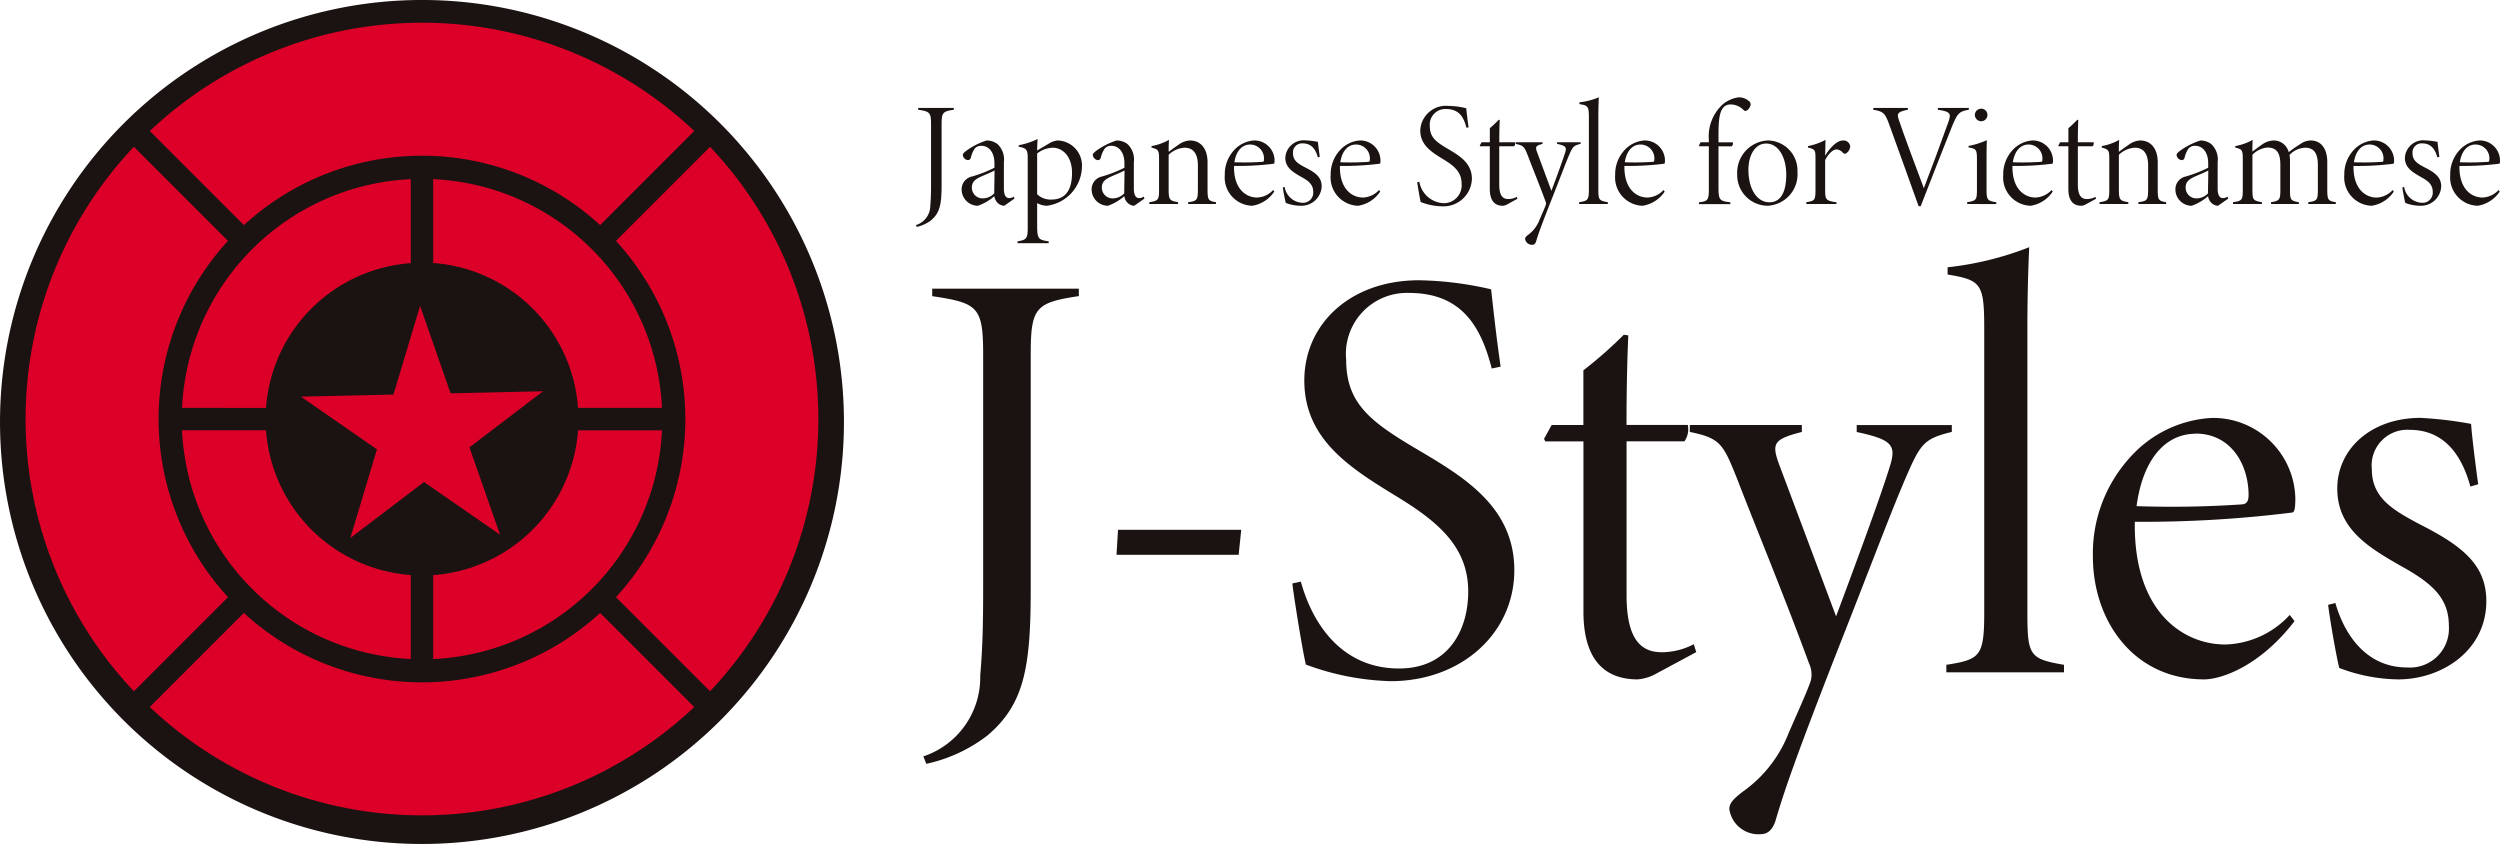
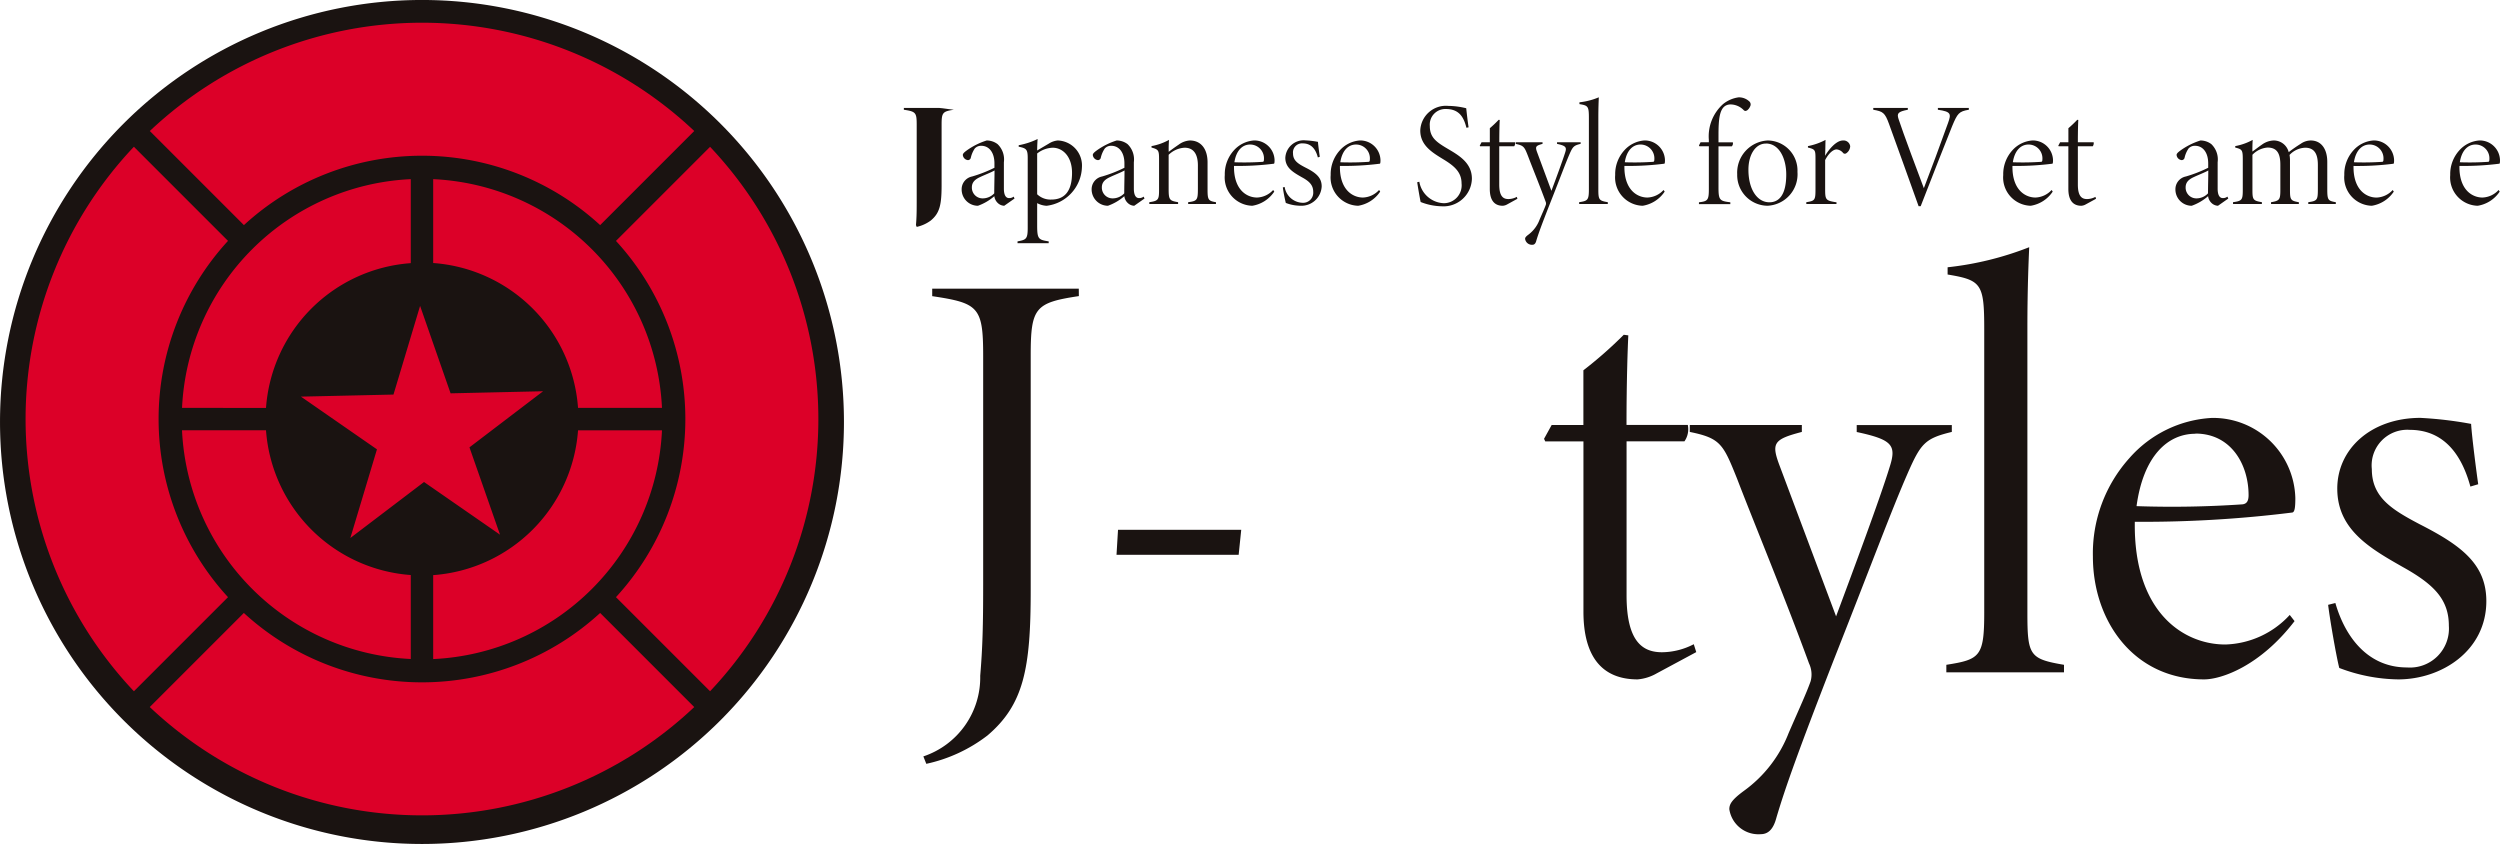
<svg xmlns="http://www.w3.org/2000/svg" width="138.153" height="46.64" viewBox="0 0 138.153 46.64">
  <defs>
    <clipPath id="clip-path">
      <rect id="Rectangle_1524" data-name="Rectangle 1524" width="138.153" height="46.64" transform="translate(0 0)" fill="none" />
    </clipPath>
  </defs>
  <g id="Group_1227" data-name="Group 1227" transform="translate(0 0)">
    <g id="Group_1226" data-name="Group 1226" clip-path="url(#clip-path)">
      <path id="Path_2132" data-name="Path 2132" d="M45.831,23.187A22.578,22.578,0,1,1,23.253.609,22.578,22.578,0,0,1,45.831,23.187" fill="#dc0028" />
      <path id="Path_2133" data-name="Path 2133" d="M39.81,6.829a23.32,23.32,0,1,0,0,32.98,23.327,23.327,0,0,0,0-32.98m-1.445.411-5.2,5.2a14.55,14.55,0,0,0-19.686,0l-5.2-5.2a21.9,21.9,0,0,1,30.087,0M14.7,23.777a8.647,8.647,0,0,0,8,8v4.64A13.283,13.283,0,0,1,10.058,23.777Zm-4.64-1.237A13.276,13.276,0,0,1,22.7,9.9l0,4.642a8.641,8.641,0,0,0-8,8Zm9.3,7.191,1.471-4.9-4.2-2.913,5.113-.114,1.471-4.9L24.9,21.736l5.112-.115-4.069,3.1,1.689,4.827-4.2-2.912Zm4.578,2.051a8.65,8.65,0,0,0,8.005-8h4.639A13.277,13.277,0,0,1,23.938,36.421Zm8.005-9.242a8.647,8.647,0,0,0-8.005-8.005V9.9A13.274,13.274,0,0,1,36.582,22.54ZM7.4,8.111l5.2,5.2A14.551,14.551,0,0,0,12.6,33L7.4,38.2a21.9,21.9,0,0,1,0-30.091m.875,30.964,5.2-5.2a14.557,14.557,0,0,0,19.69,0l5.2,5.2a21.9,21.9,0,0,1-30.087,0M39.239,38.2l-5.2-5.2a14.553,14.553,0,0,0,0-19.687l5.2-5.2a21.9,21.9,0,0,1,0,30.087" fill="#1a1311" />
      <path id="Path_2134" data-name="Path 2134" d="M59.619,16.363c-2.427.365-2.661.641-2.661,3.3V32.648c0,4.307-.389,6.293-2.388,7.994a8.476,8.476,0,0,1-3.381,1.568l-.163-.41a4.6,4.6,0,0,0,3.142-4.456c.13-1.556.163-2.728.163-5.052V19.666c0-2.695-.252-2.918-2.816-3.3v-.415h8.1Z" fill="#1a1311" />
      <path id="Path_2135" data-name="Path 2135" d="M68.45,30.658H61.7l.083-1.381h6.809Z" fill="#1a1311" />
-       <path id="Path_2136" data-name="Path 2136" d="M82.435,20.366c-.6-2.36-1.689-4.178-4.576-4.178a3.37,3.37,0,0,0-3.468,3.693c0,2.429,1.357,3.435,3.948,4.965,2.538,1.5,5.344,3.158,5.344,6.664,0,3.483-2.924,6.132-6.834,6.132a14.5,14.5,0,0,1-4.685-.917c-.2-.834-.686-3.88-.746-4.483l.469-.1c.584,2.143,2.135,4.8,5.43,4.8,2.68,0,3.818-2.068,3.818-4.254,0-2.429-1.608-3.818-3.9-5.221-2.535-1.553-5.157-3.136-5.157-6.437,0-3.12,2.535-5.542,6.338-5.542a18.691,18.691,0,0,1,3.984.5c.13,1.154.3,2.734.527,4.273Z" fill="#1a1311" />
      <path id="Path_2137" data-name="Path 2137" d="M91.55,37.212a2.539,2.539,0,0,1-1.053.332c-1.977,0-2.994-1.27-2.994-3.743v-9.41H85.392l-.066-.142.421-.763H87.5V20.463A22.982,22.982,0,0,0,89.731,18.5l.252.033c-.033.657-.1,2.481-.1,4.949H93.27a1.176,1.176,0,0,1-.184.905h-3.2V32.9c0,2.628.94,3.144,1.964,3.144A3.869,3.869,0,0,0,93.6,35.6l.137.436Z" fill="#1a1311" />
      <path id="Path_2138" data-name="Path 2138" d="M107.86,23.869c-1.483.359-1.712.626-2.453,2.316-.929,2.139-1.818,4.567-4.072,10.284-1.953,5.021-2.679,7.061-3.168,8.715-.175.671-.475.914-.872.914a1.626,1.626,0,0,1-1.731-1.381c0-.273.13-.513.788-1a7.117,7.117,0,0,0,2.491-3.21c.615-1.416.983-2.206,1.214-2.859a1.421,1.421,0,0,0-.088-.986C98.63,33,96.883,28.78,95.993,26.453c-.769-1.914-.91-2.237-2.613-2.584v-.382h6.192v.382c-1.58.413-1.7.62-1.216,1.9l3.108,8.291c.967-2.593,2.44-6.549,2.958-8.245.392-1.213.161-1.518-1.818-1.942v-.382h5.256Z" fill="#1a1311" />
      <path id="Path_2139" data-name="Path 2139" d="M107.557,37.153v-.415c1.862-.293,2.094-.457,2.094-2.888V18.181c0-2.5-.152-2.7-2.024-3.011v-.4a17.42,17.42,0,0,0,4.509-1.109c-.032.789-.1,2.231-.1,4.523V33.85c0,2.378.118,2.562,2.023,2.888v.415Z" fill="#1a1311" />
      <path id="Path_2140" data-name="Path 2140" d="M126.8,34.324c-1.9,2.479-4.036,3.22-5,3.22-3.89,0-6.144-3.23-6.144-6.785a7.88,7.88,0,0,1,2.021-5.448,6.53,6.53,0,0,1,4.553-2.216,4.548,4.548,0,0,1,4.613,4.427c0,.5-.032.771-.163.8a66.617,66.617,0,0,1-8.708.513c-.074,5,2.691,6.781,5,6.781a5.022,5.022,0,0,0,3.562-1.634ZM121.321,23.97c-1.528,0-2.876,1.225-3.253,4a57.128,57.128,0,0,0,5.861-.1c.223-.032.33-.172.33-.51,0-1.663-.947-3.4-2.938-3.4" fill="#1a1311" />
      <path id="Path_2141" data-name="Path 2141" d="M136.516,26.888c-.6-2.207-1.8-3.134-3.353-3.134a1.969,1.969,0,0,0-2.093,2.171c0,1.563,1.112,2.236,2.636,3.041,2.289,1.165,3.692,2.2,3.692,4.252,0,2.73-2.453,4.326-4.873,4.326a9.411,9.411,0,0,1-3.254-.632c-.145-.545-.507-2.592-.616-3.489l.4-.1c.558,1.933,1.832,3.561,3.957,3.561a2.154,2.154,0,0,0,2.315-2.3c0-1.467-.835-2.294-2.528-3.24-1.787-1.017-3.613-2.049-3.638-4.293-.028-2.224,1.855-3.953,4.586-3.959a21.341,21.341,0,0,1,2.81.333c.039.707.315,2.8.392,3.335Z" fill="#1a1311" />
-       <path id="Path_2142" data-name="Path 2142" d="M52.711,6.065c-.62.09-.677.164-.677.816v3.348c0,1.093-.106,1.551-.6,1.959a2.054,2.054,0,0,1-.776.351l-.041-.1a1.125,1.125,0,0,0,.792-1.086c.033-.367.041-.669.041-1.241V6.881c0-.661-.056-.718-.71-.816v-.1h1.967Z" fill="#1a1311" />
+       <path id="Path_2142" data-name="Path 2142" d="M52.711,6.065c-.62.09-.677.164-.677.816v3.348c0,1.093-.106,1.551-.6,1.959a2.054,2.054,0,0,1-.776.351l-.041-.1c.033-.367.041-.669.041-1.241V6.881c0-.661-.056-.718-.71-.816v-.1h1.967Z" fill="#1a1311" />
      <path id="Path_2143" data-name="Path 2143" d="M55.495,11.371a.546.546,0,0,1-.367-.163.618.618,0,0,1-.18-.368,2.8,2.8,0,0,1-.906.531.9.9,0,0,1-.9-.9.719.719,0,0,1,.58-.719,7.5,7.5,0,0,0,1.232-.481V9.028c0-.587-.285-.971-.727-.971a.467.467,0,0,0-.358.147,1.5,1.5,0,0,0-.221.514.165.165,0,0,1-.155.131.314.314,0,0,1-.286-.286c0-.065.058-.131.2-.237a3.881,3.881,0,0,1,1.118-.563,1,1,0,0,1,.6.2,1.171,1.171,0,0,1,.351,1v1.461c0,.392.131.523.286.523a.383.383,0,0,0,.253-.082l.049.106ZM54.956,9.42c-.139.09-.562.253-.783.359-.27.122-.466.278-.466.572a.592.592,0,0,0,.6.612.881.881,0,0,0,.636-.278c0-.391.016-.841.016-1.265" fill="#1a1311" />
      <path id="Path_2144" data-name="Path 2144" d="M56.295,8.025a4.069,4.069,0,0,0,1.045-.343c-.008.122-.025.391-.025.636.164-.1.507-.3.646-.383a1.1,1.1,0,0,1,.489-.172,1.385,1.385,0,0,1,1.339,1.478,2.219,2.219,0,0,1-1.952,2.131,1.231,1.231,0,0,1-.522-.147v1.232c0,.759.074.792.637.882v.1H56.23v-.1c.474-.09.563-.123.563-.751V8.735c0-.5-.089-.539-.5-.629Zm1.02,2.71a1.065,1.065,0,0,0,.784.293c.727,0,1.143-.457,1.143-1.477,0-.906-.514-1.388-1.07-1.388a1.467,1.467,0,0,0-.857.319Z" fill="#1a1311" />
      <path id="Path_2145" data-name="Path 2145" d="M62.679,11.371a.543.543,0,0,1-.367-.163.607.607,0,0,1-.18-.368,2.805,2.805,0,0,1-.907.531.905.905,0,0,1-.9-.9.719.719,0,0,1,.581-.719,7.517,7.517,0,0,0,1.231-.481V9.028c0-.587-.285-.971-.727-.971a.465.465,0,0,0-.357.147,1.5,1.5,0,0,0-.222.514.165.165,0,0,1-.154.131.314.314,0,0,1-.287-.286c0-.065.059-.131.2-.237a3.868,3.868,0,0,1,1.118-.563,1,1,0,0,1,.6.2,1.174,1.174,0,0,1,.35,1v1.461c0,.392.131.523.286.523a.388.388,0,0,0,.254-.082l.049.106Zm-.54-1.951c-.139.09-.562.253-.783.359-.27.122-.466.278-.466.572a.592.592,0,0,0,.6.612.885.885,0,0,0,.637-.278c0-.391.015-.841.015-1.265" fill="#1a1311" />
      <path id="Path_2146" data-name="Path 2146" d="M65.659,11.273v-.1c.506-.065.538-.122.538-.759V9.142c0-.5-.155-.979-.734-.979a1.355,1.355,0,0,0-.882.392v1.9c0,.6.057.636.522.718v.1H63.512v-.1c.514-.073.539-.147.539-.71V8.816c0-.506-.025-.555-.417-.662V8.073A3.1,3.1,0,0,0,64.6,7.73c-.008.147-.024.367-.016.661.155-.122.351-.261.555-.4a1.143,1.143,0,0,1,.612-.228c.621,0,.98.473.98,1.208v1.51c0,.572.049.621.465.694v.1Z" fill="#1a1311" />
      <path id="Path_2147" data-name="Path 2147" d="M70.418,10.587a1.8,1.8,0,0,1-1.217.784,1.565,1.565,0,0,1-1.518-1.7,1.957,1.957,0,0,1,.49-1.347,1.648,1.648,0,0,1,1.135-.563,1.119,1.119,0,0,1,1.126,1.086c0,.122-.008.2-.041.2a15.75,15.75,0,0,1-2.2.122c-.024,1.306.694,1.747,1.274,1.747a1.265,1.265,0,0,0,.889-.417Zm-1.339-2.6c-.4,0-.759.3-.865.98a14.914,14.914,0,0,0,1.575-.025c.041-.008.058-.049.058-.13a.764.764,0,0,0-.768-.825" fill="#1a1311" />
      <path id="Path_2148" data-name="Path 2148" d="M72.826,8.7c-.147-.572-.457-.776-.833-.776a.5.5,0,0,0-.539.555c0,.4.286.572.678.776.571.286.906.547.906,1.045a1.122,1.122,0,0,1-1.191,1.069,2.267,2.267,0,0,1-.792-.155,8.6,8.6,0,0,1-.164-.857l.1-.025a1.036,1.036,0,0,0,.98.874.56.56,0,0,0,.6-.6c0-.392-.237-.6-.637-.816-.473-.27-.9-.514-.906-1.062a1.019,1.019,0,0,1,1.118-.971,4.891,4.891,0,0,1,.686.082c.008.155.082.693.1.824Z" fill="#1a1311" />
      <path id="Path_2149" data-name="Path 2149" d="M76.271,10.587a1.8,1.8,0,0,1-1.217.784,1.565,1.565,0,0,1-1.519-1.7,1.957,1.957,0,0,1,.491-1.347,1.648,1.648,0,0,1,1.134-.563,1.12,1.12,0,0,1,1.127,1.086c0,.122-.008.2-.041.2a15.763,15.763,0,0,1-2.2.122c-.024,1.306.694,1.747,1.274,1.747a1.265,1.265,0,0,0,.889-.417Zm-1.339-2.6c-.4,0-.759.3-.865.98a14.914,14.914,0,0,0,1.575-.025c.041-.008.058-.049.058-.13a.764.764,0,0,0-.768-.825" fill="#1a1311" />
      <path id="Path_2150" data-name="Path 2150" d="M81.037,7.061c-.146-.571-.392-1.037-1.135-1.037a.863.863,0,0,0-.889.939c0,.629.35.882.987,1.257.621.368,1.339.776,1.339,1.657A1.57,1.57,0,0,1,79.666,11.4a3.342,3.342,0,0,1-1.159-.237c-.049-.22-.172-.939-.189-1.094l.115-.025a1.43,1.43,0,0,0,1.347,1.185.986.986,0,0,0,.987-1.1c0-.628-.423-.971-1-1.322-.612-.375-1.281-.768-1.281-1.592a1.418,1.418,0,0,1,1.551-1.363,4.28,4.28,0,0,1,.988.13c.032.286.073.67.131,1.054Z" fill="#1a1311" />
      <path id="Path_2151" data-name="Path 2151" d="M83.3,11.289a.59.59,0,0,1-.254.082c-.481,0-.718-.327-.718-.931V8.081h-.539l-.016-.033.1-.187h.457V7.085a6.355,6.355,0,0,0,.49-.465l.057.008c-.009.147-.024.579-.024,1.233h.873a.292.292,0,0,1-.049.22H82.85V10.2c0,.669.236.8.506.8a.99.99,0,0,0,.465-.122l.033.106Z" fill="#1a1311" />
      <path id="Path_2152" data-name="Path 2152" d="M87.347,7.95c-.375.09-.433.155-.612.563-.237.547-.45,1.144-1.036,2.621-.491,1.249-.678,1.755-.8,2.163-.04.164-.114.229-.212.229a.379.379,0,0,1-.408-.326c0-.066.032-.123.2-.246a1.832,1.832,0,0,0,.6-.816c.172-.4.27-.612.335-.792a.25.25,0,0,0,0-.2c-.326-.89-.743-1.91-.971-2.514-.2-.514-.237-.588-.678-.678V7.861h1.478V7.95c-.383.106-.416.155-.293.482l.783,2.114c.245-.653.637-1.722.759-2.114.1-.3.033-.376-.449-.482V7.861h1.306Z" fill="#1a1311" />
      <path id="Path_2153" data-name="Path 2153" d="M87.266,11.273v-.1c.474-.073.538-.114.538-.718V6.53c0-.653-.04-.7-.522-.776v-.1a3.84,3.84,0,0,0,1.07-.277c-.009.212-.026.588-.026,1.135v3.943c0,.587.034.636.523.718v.1Z" fill="#1a1311" />
      <path id="Path_2154" data-name="Path 2154" d="M91.992,10.587a1.8,1.8,0,0,1-1.217.784,1.565,1.565,0,0,1-1.518-1.7,1.957,1.957,0,0,1,.49-1.347,1.648,1.648,0,0,1,1.135-.563,1.119,1.119,0,0,1,1.126,1.086c0,.122-.008.2-.041.2a15.75,15.75,0,0,1-2.2.122c-.024,1.306.694,1.747,1.274,1.747a1.265,1.265,0,0,0,.889-.417Zm-1.339-2.6c-.4,0-.759.3-.865.98a14.914,14.914,0,0,0,1.575-.025c.041-.008.058-.049.058-.13a.764.764,0,0,0-.768-.825" fill="#1a1311" />
      <path id="Path_2155" data-name="Path 2155" d="M94.433,7.861V7.73a2.394,2.394,0,0,1,.792-1.984,1.738,1.738,0,0,1,.856-.367.84.84,0,0,1,.6.237.227.227,0,0,1,.032.269.525.525,0,0,1-.163.212c-.073.041-.123.05-.187-.007a1.032,1.032,0,0,0-.719-.319c-.653,0-.678.808-.678,1.8v.294h.792a.231.231,0,0,1-.057.22h-.735v2.253c0,.719.058.768.654.841v.1H93.886v-.1c.482-.057.547-.114.547-.727V8.081H93.91l-.024-.041.09-.179Z" fill="#1a1311" />
      <path id="Path_2156" data-name="Path 2156" d="M97.682,7.763A1.66,1.66,0,0,1,99.33,9.5a1.74,1.74,0,0,1-1.657,1.87A1.694,1.694,0,0,1,96,9.632a1.78,1.78,0,0,1,1.683-1.869m-.1.171c-.571,0-.963.612-.963,1.445,0,1.094.489,1.8,1.159,1.8.514,0,.931-.384.931-1.535,0-.881-.384-1.714-1.127-1.714" fill="#1a1311" />
      <path id="Path_2157" data-name="Path 2157" d="M101.485,11.273H99.819v-.1c.474-.073.507-.114.507-.71V8.824c0-.523,0-.572-.417-.67V8.073a3.429,3.429,0,0,0,.972-.343c-.008.147-.008.58-.025.882.2-.343.612-.849.988-.849a.37.37,0,0,1,.4.318.49.49,0,0,1-.2.376.136.136,0,0,1-.188,0,.515.515,0,0,0-.367-.2c-.163,0-.417.18-.629.588v1.625c0,.579.041.62.629.71Z" fill="#1a1311" />
      <path id="Path_2158" data-name="Path 2158" d="M108.8,6.065c-.547.09-.628.2-.922.906-.254.629-1.127,2.841-1.739,4.425h-.114c-.539-1.518-1.094-3.045-1.633-4.539-.229-.637-.343-.7-.873-.792v-.1h1.91v.1c-.547.106-.612.2-.515.506.2.629,1.193,3.29,1.4,3.829.326-.833.963-2.555,1.338-3.608.179-.5.172-.621-.563-.727v-.1H108.8Z" fill="#1a1311" />
-       <path id="Path_2159" data-name="Path 2159" d="M108.709,11.273v-.1c.506-.082.539-.122.539-.71V8.824c0-.556-.033-.6-.465-.678V8.065a4.451,4.451,0,0,0,1.012-.319c-.009.163-.016.645-.016,1.013v1.7c0,.6.048.637.539.719v.1Zm.768-4.572a.357.357,0,0,1-.344-.343.349.349,0,0,1,.352-.351.337.337,0,0,1,.342.351.346.346,0,0,1-.35.343" fill="#1a1311" />
      <path id="Path_2160" data-name="Path 2160" d="M113.436,10.587a1.8,1.8,0,0,1-1.217.784,1.565,1.565,0,0,1-1.518-1.7,1.957,1.957,0,0,1,.49-1.347,1.648,1.648,0,0,1,1.135-.563,1.119,1.119,0,0,1,1.126,1.086c0,.122-.008.2-.041.2a15.75,15.75,0,0,1-2.2.122c-.024,1.306.694,1.747,1.274,1.747a1.265,1.265,0,0,0,.889-.417Zm-1.339-2.6c-.4,0-.759.3-.865.98a14.914,14.914,0,0,0,1.575-.025c.041-.008.058-.049.058-.13a.764.764,0,0,0-.768-.825" fill="#1a1311" />
      <path id="Path_2161" data-name="Path 2161" d="M115.272,11.289a.59.59,0,0,1-.254.082c-.481,0-.718-.327-.718-.931V8.081h-.539l-.016-.033.1-.187h.457V7.085a6.355,6.355,0,0,0,.49-.465l.057.008c-.009.147-.024.579-.024,1.233h.873a.292.292,0,0,1-.049.22h-.824V10.2c0,.669.236.8.506.8a.99.99,0,0,0,.465-.122l.033.106Z" fill="#1a1311" />
-       <path id="Path_2162" data-name="Path 2162" d="M118.169,11.273v-.1c.507-.065.539-.122.539-.759V9.142c0-.5-.155-.979-.734-.979a1.355,1.355,0,0,0-.882.392v1.9c0,.6.057.636.522.718v.1h-1.591v-.1c.514-.073.539-.147.539-.71V8.816c0-.506-.025-.555-.417-.662V8.073a3.1,3.1,0,0,0,.963-.343c-.008.147-.024.367-.016.661.155-.122.351-.261.556-.4a1.137,1.137,0,0,1,.611-.228c.621,0,.98.473.98,1.208v1.51c0,.572.049.621.465.694v.1Z" fill="#1a1311" />
      <path id="Path_2163" data-name="Path 2163" d="M122.569,11.371a.546.546,0,0,1-.367-.163.618.618,0,0,1-.18-.368,2.8,2.8,0,0,1-.906.531.9.9,0,0,1-.9-.9.719.719,0,0,1,.58-.719,7.5,7.5,0,0,0,1.232-.481V9.028c0-.587-.285-.971-.727-.971a.467.467,0,0,0-.358.147,1.5,1.5,0,0,0-.221.514.165.165,0,0,1-.155.131.314.314,0,0,1-.286-.286c0-.065.058-.131.2-.237a3.881,3.881,0,0,1,1.118-.563,1,1,0,0,1,.6.2,1.171,1.171,0,0,1,.351,1v1.461c0,.392.131.523.286.523a.383.383,0,0,0,.253-.082l.049.106ZM122.03,9.42c-.139.09-.562.253-.783.359-.27.122-.466.278-.466.572a.592.592,0,0,0,.6.612.881.881,0,0,0,.636-.278c0-.391.016-.841.016-1.265" fill="#1a1311" />
      <path id="Path_2164" data-name="Path 2164" d="M127.558,11.273v-.1c.521-.073.53-.131.53-.792V9.118c0-.514-.13-.955-.7-.955a1.24,1.24,0,0,0-.865.4,1.922,1.922,0,0,1,.024.359v1.559c0,.563.034.612.49.694v.1H125.5v-.1c.474-.082.515-.139.515-.694V9.11c0-.6-.163-.956-.71-.956a1.29,1.29,0,0,0-.833.4v1.9c0,.571.017.636.522.718v.1H123.4v-.1c.514-.065.539-.139.539-.71V8.824c0-.539-.033-.572-.417-.67V8.073a3.181,3.181,0,0,0,.964-.343c-.017.294-.017.522-.017.645.155-.106.326-.245.53-.384a1.172,1.172,0,0,1,.637-.228.848.848,0,0,1,.84.645,8.093,8.093,0,0,1,.671-.466.969.969,0,0,1,.547-.179c.571,0,.914.457.914,1.183v1.486c0,.637.041.661.472.743v.1Z" fill="#1a1311" />
      <path id="Path_2165" data-name="Path 2165" d="M132.284,10.587a1.8,1.8,0,0,1-1.217.784,1.565,1.565,0,0,1-1.518-1.7,1.957,1.957,0,0,1,.49-1.347,1.648,1.648,0,0,1,1.135-.563A1.119,1.119,0,0,1,132.3,8.849c0,.122-.008.2-.041.2a15.75,15.75,0,0,1-2.2.122c-.024,1.306.694,1.747,1.274,1.747a1.265,1.265,0,0,0,.889-.417Zm-1.339-2.6c-.4,0-.759.3-.865.98a14.913,14.913,0,0,0,1.575-.025c.041-.008.058-.049.058-.13a.764.764,0,0,0-.768-.825" fill="#1a1311" />
-       <path id="Path_2166" data-name="Path 2166" d="M134.692,8.7c-.147-.572-.457-.776-.833-.776a.5.5,0,0,0-.539.555c0,.4.286.572.678.776.571.286.906.547.906,1.045a1.122,1.122,0,0,1-1.191,1.069,2.267,2.267,0,0,1-.792-.155c-.041-.131-.139-.653-.165-.857l.1-.025a1.036,1.036,0,0,0,.98.874.56.56,0,0,0,.6-.6c0-.392-.237-.6-.638-.816-.472-.27-.9-.514-.9-1.062a1.019,1.019,0,0,1,1.118-.971,4.891,4.891,0,0,1,.686.082c.008.155.082.693.1.824Z" fill="#1a1311" />
      <path id="Path_2167" data-name="Path 2167" d="M138.137,10.587a1.8,1.8,0,0,1-1.217.784,1.565,1.565,0,0,1-1.518-1.7,1.957,1.957,0,0,1,.49-1.347,1.648,1.648,0,0,1,1.135-.563,1.119,1.119,0,0,1,1.126,1.086c0,.122-.008.2-.041.2a15.75,15.75,0,0,1-2.2.122c-.024,1.306.694,1.747,1.274,1.747a1.265,1.265,0,0,0,.889-.417Zm-1.339-2.6c-.4,0-.759.3-.865.98a14.913,14.913,0,0,0,1.575-.025c.041-.008.058-.049.058-.13a.764.764,0,0,0-.768-.825" fill="#1a1311" />
    </g>
  </g>
</svg>